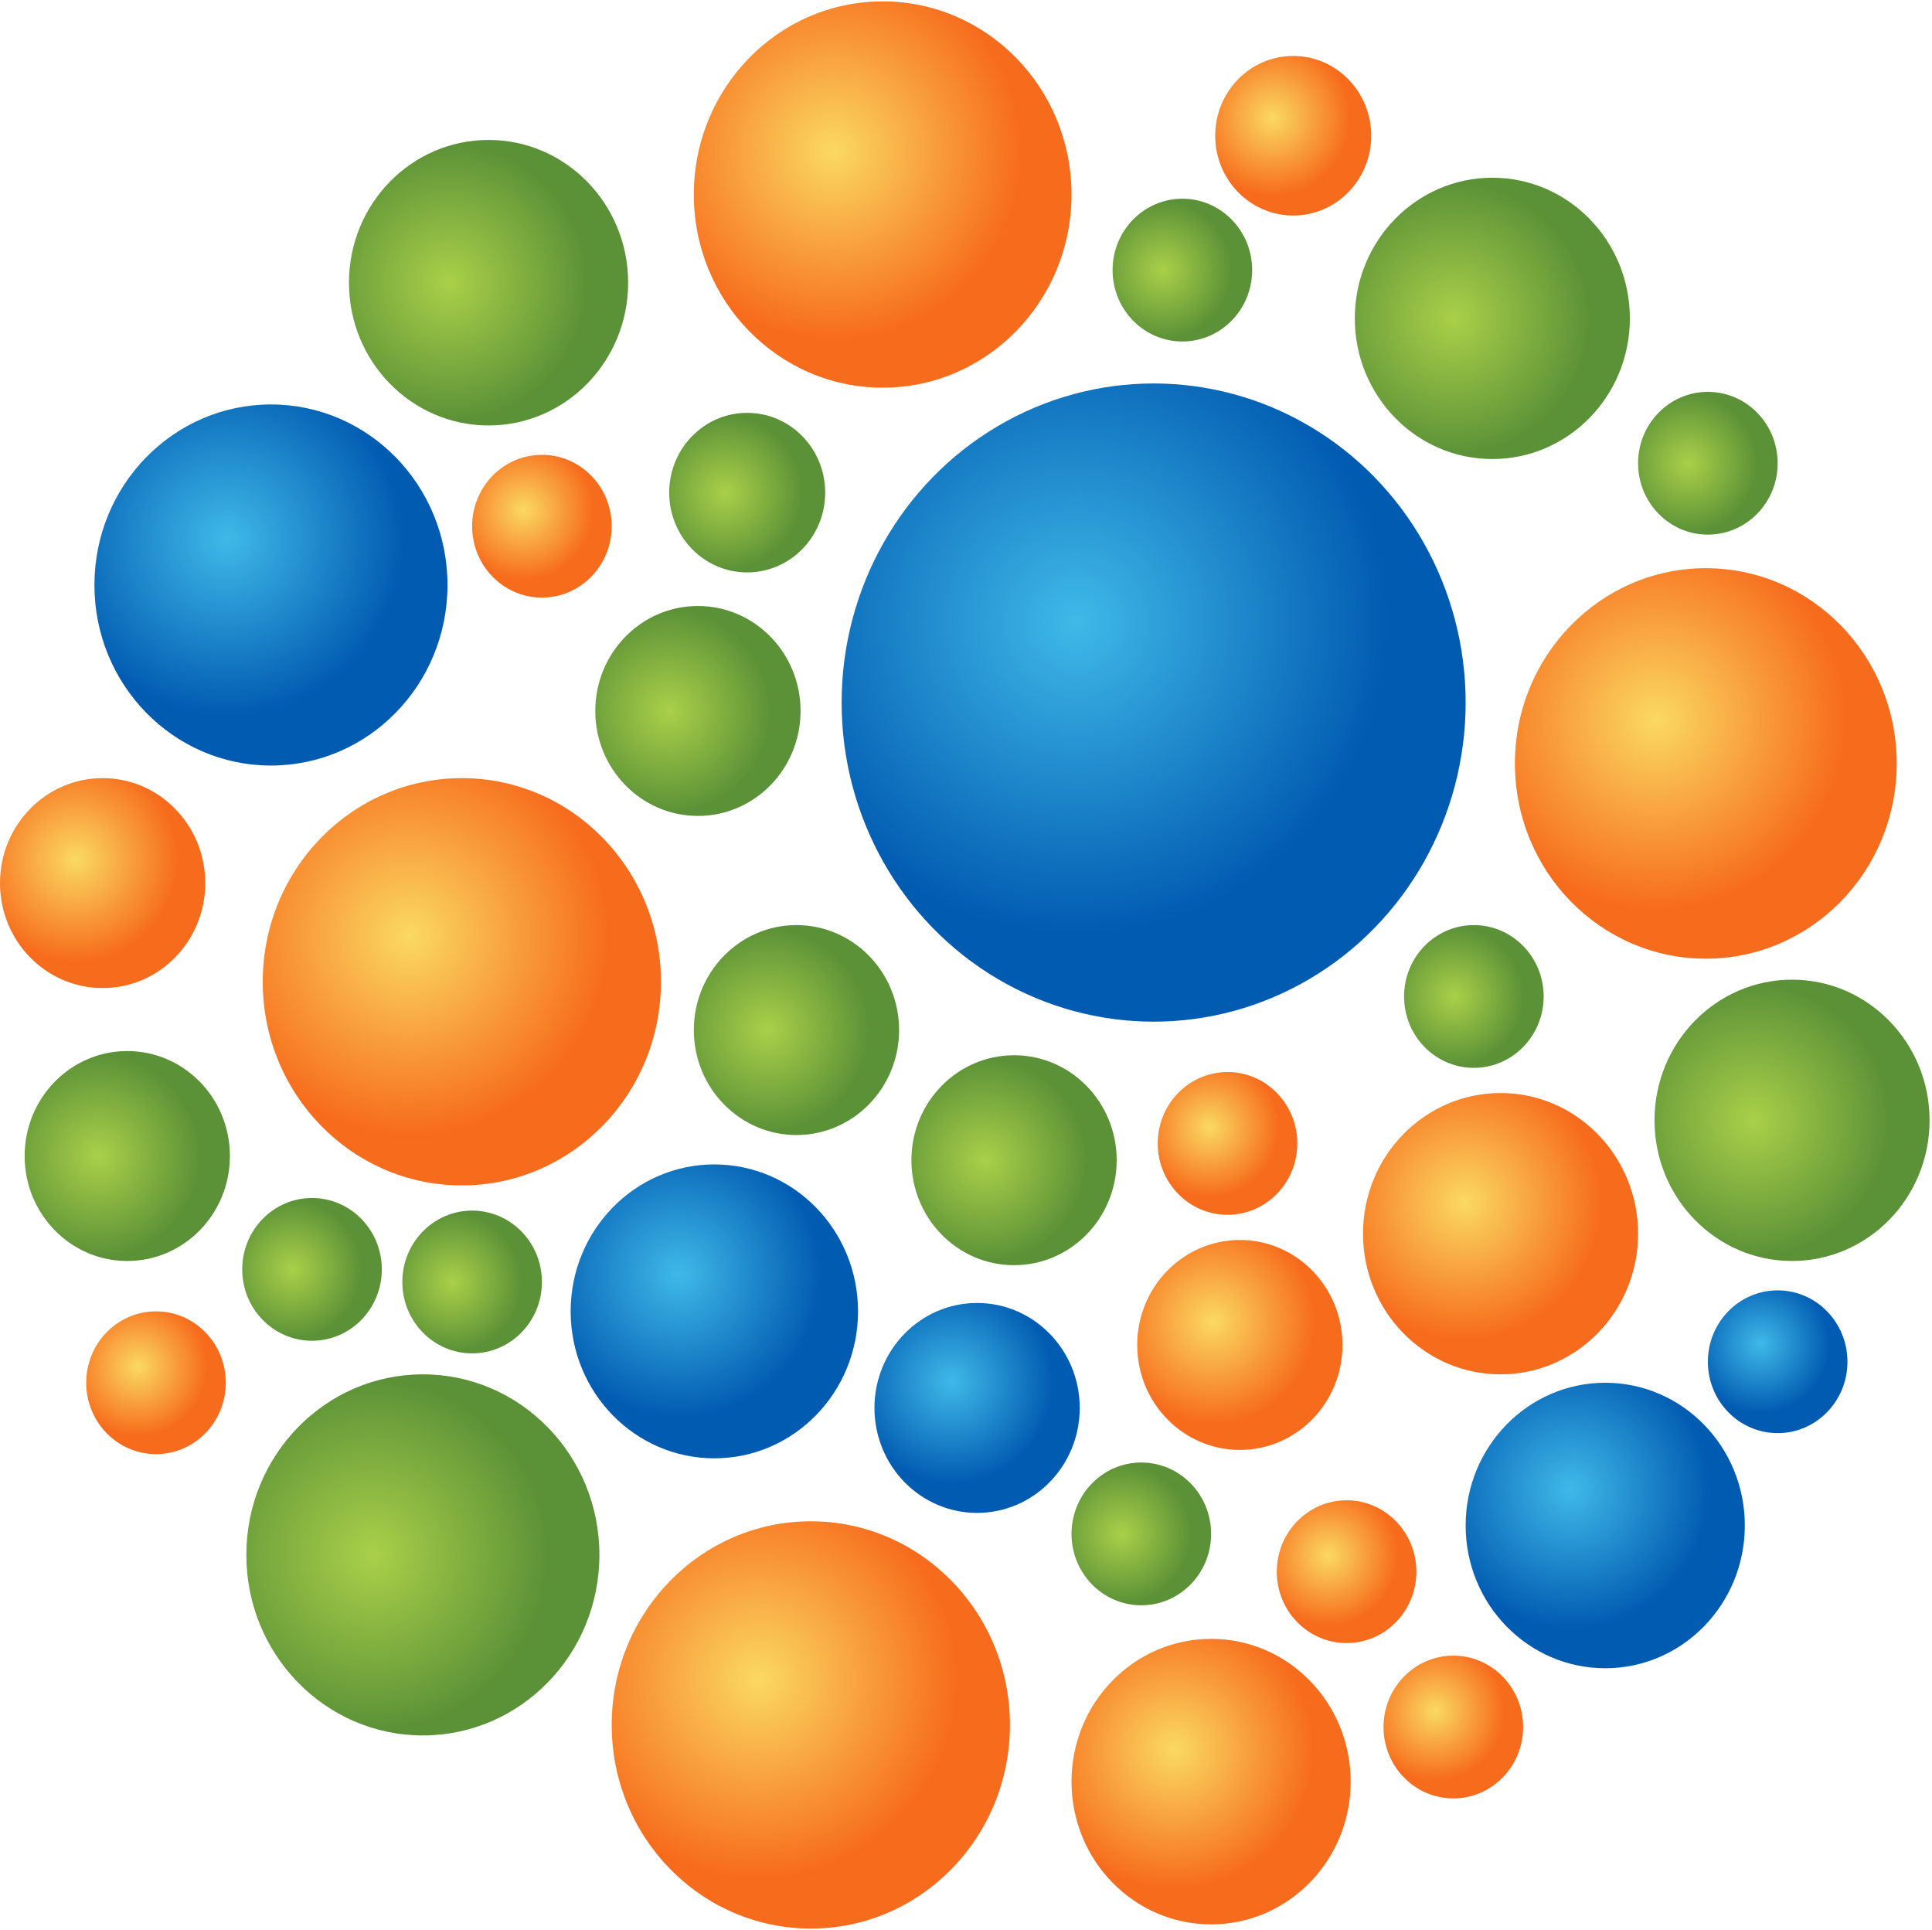
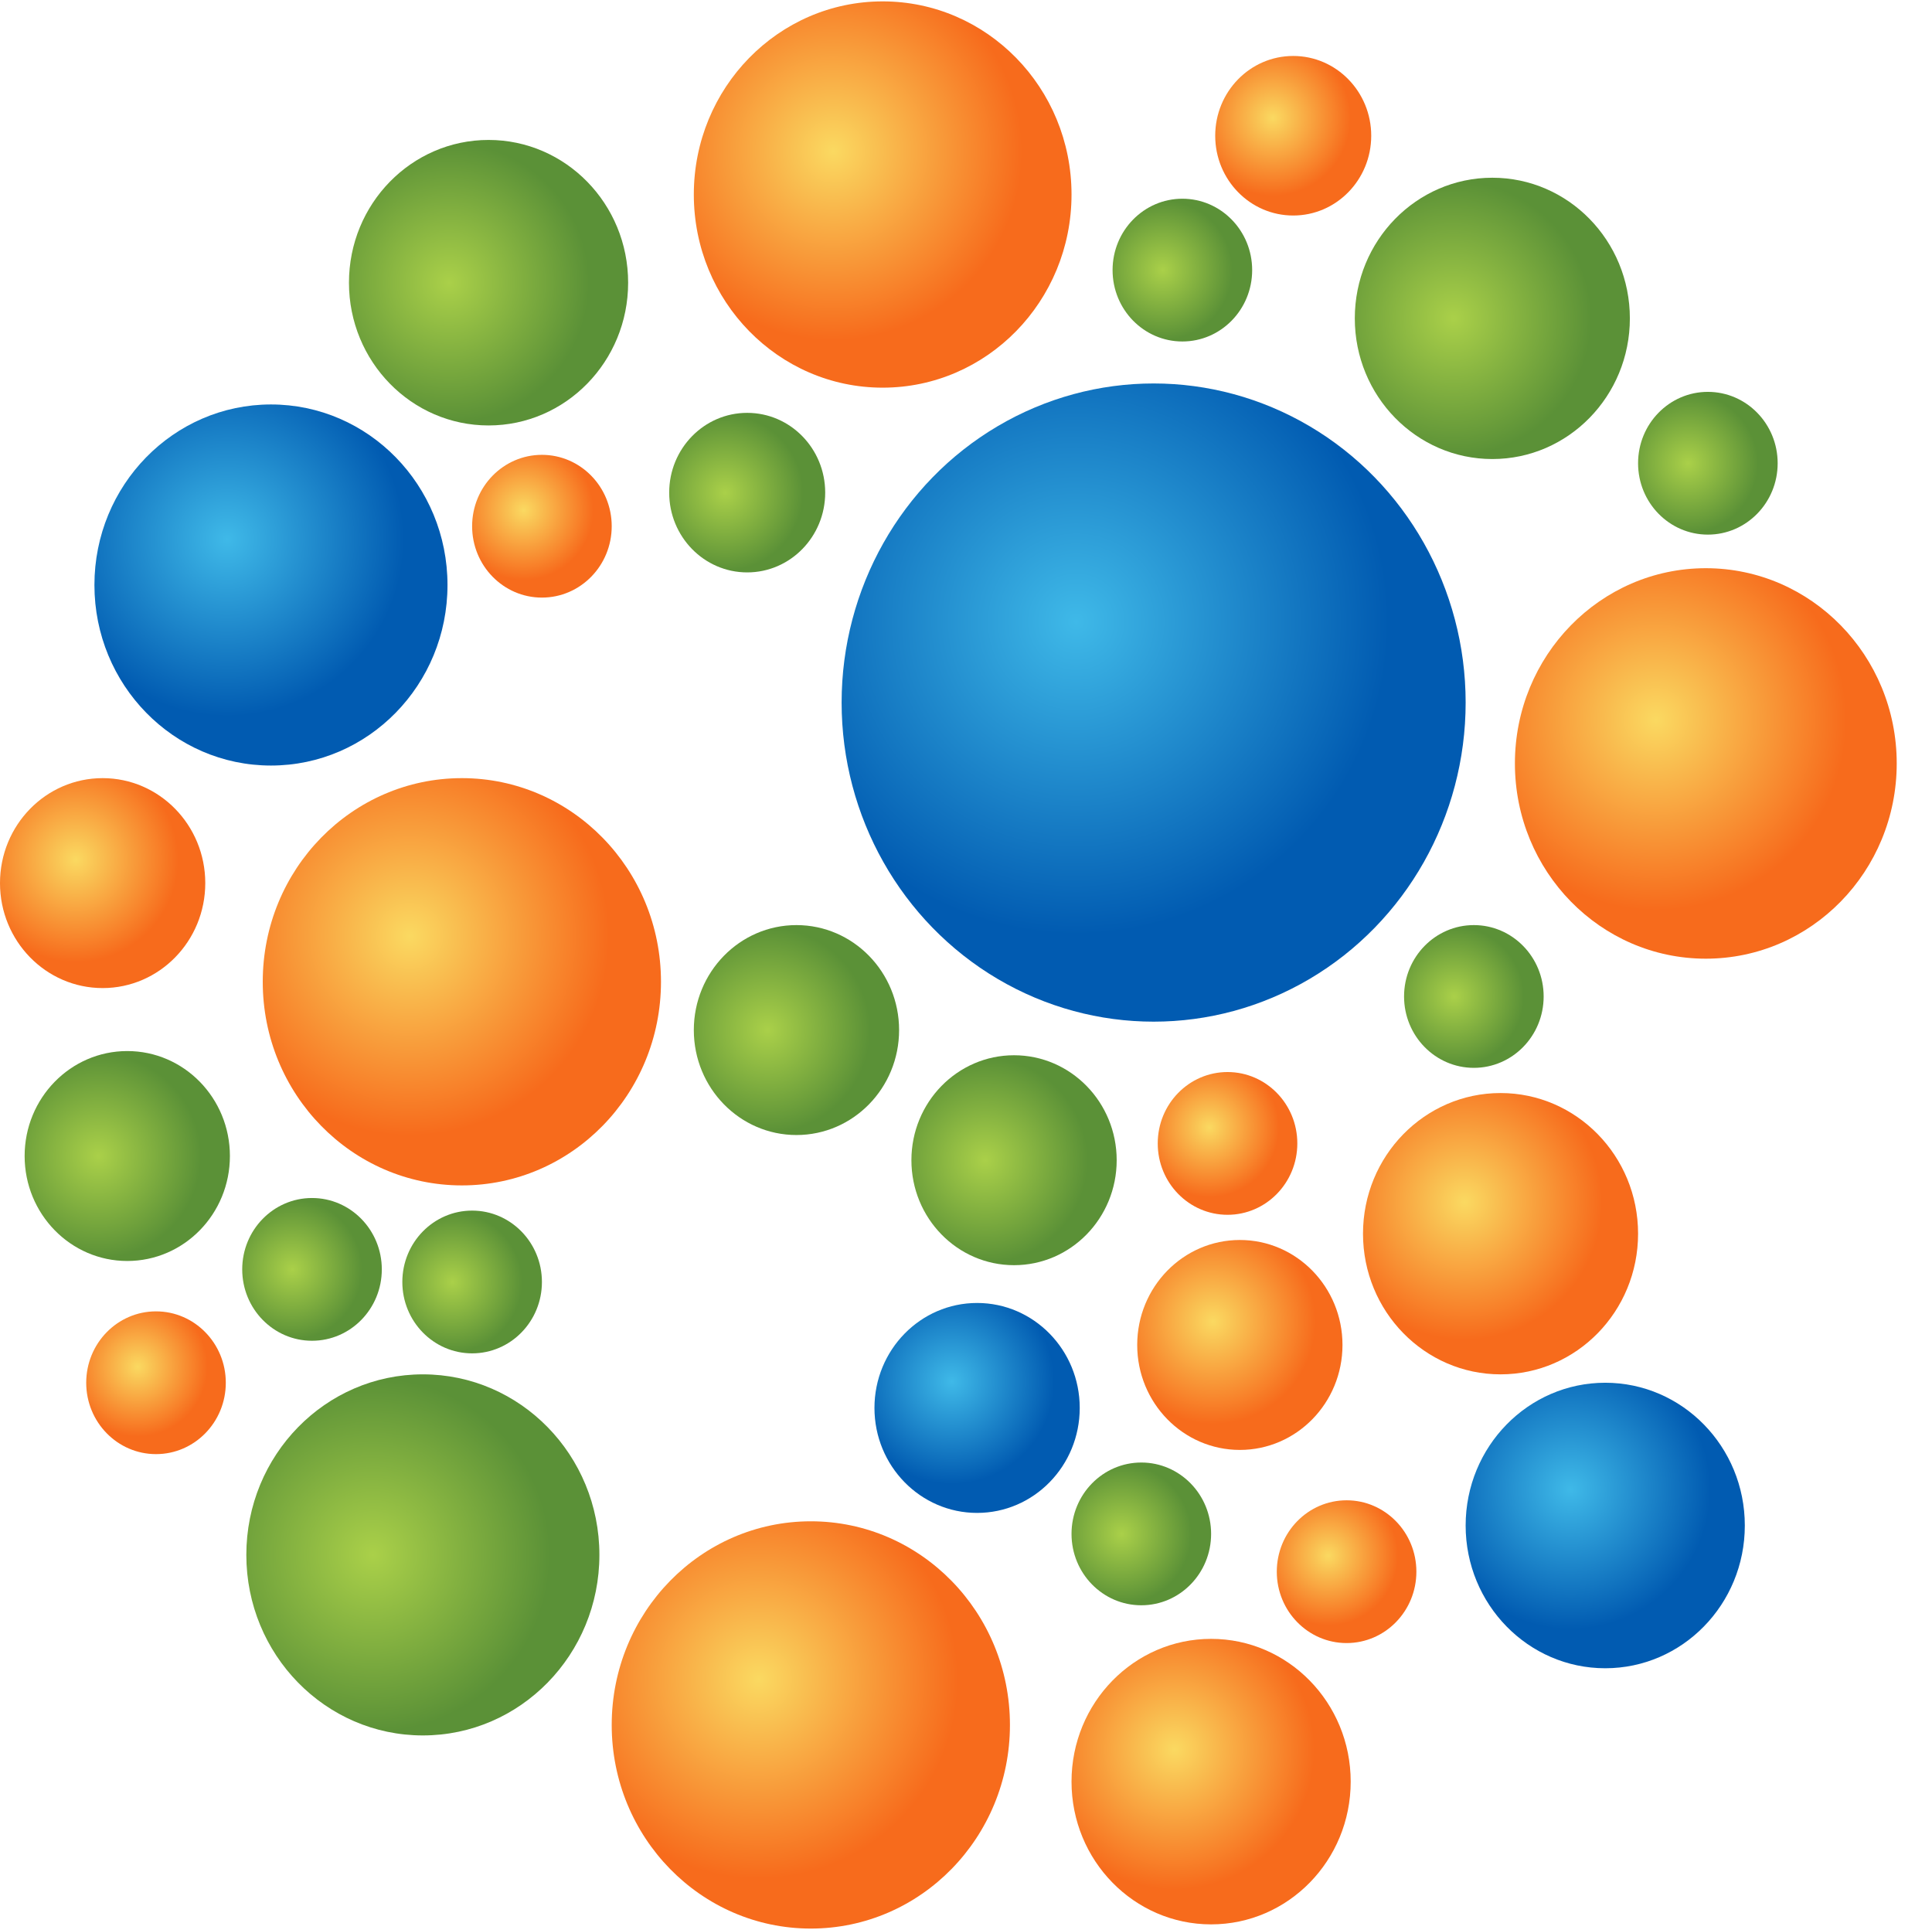
<svg xmlns="http://www.w3.org/2000/svg" width="749px" height="748px" viewBox="0 0 749 748" version="1.1">
  <title>naranja + azul + verde copy 12</title>
  <desc>Created with Sketch.</desc>
  <defs>
    <radialGradient cx="36.93%" cy="38.796%" fx="36.93%" fy="38.796%" r="50%" gradientTransform="translate(0.369,0.388),scale(1,0.978),translate(-0.369,-0.388)" id="radialGradient-1">
      <stop stop-color="#FAD961" offset="0%" />
      <stop stop-color="#F76B1C" offset="100%" />
    </radialGradient>
    <radialGradient cx="36.93%" cy="38.796%" fx="36.93%" fy="38.796%" r="50%" gradientTransform="translate(0.369,0.388),scale(1,0.978),translate(-0.369,-0.388)" id="radialGradient-2">
      <stop stop-color="#FAD961" offset="0%" />
      <stop stop-color="#F76B1C" offset="100%" />
    </radialGradient>
    <radialGradient cx="36.93%" cy="38.796%" fx="36.93%" fy="38.796%" r="50%" gradientTransform="translate(0.369,0.388),scale(1,0.978),translate(-0.369,-0.388)" id="radialGradient-3">
      <stop stop-color="#FAD961" offset="0%" />
      <stop stop-color="#F76B1C" offset="100%" />
    </radialGradient>
    <radialGradient cx="36.93%" cy="38.796%" fx="36.93%" fy="38.796%" r="50%" gradientTransform="translate(0.369,0.388),scale(1,0.978),translate(-0.369,-0.388)" id="radialGradient-4">
      <stop stop-color="#FAD961" offset="0%" />
      <stop stop-color="#F76B1C" offset="100%" />
    </radialGradient>
    <radialGradient cx="36.93%" cy="38.796%" fx="36.93%" fy="38.796%" r="50%" gradientTransform="translate(0.369,0.388),scale(1,0.978),translate(-0.369,-0.388)" id="radialGradient-5">
      <stop stop-color="#FAD961" offset="0%" />
      <stop stop-color="#F76B1C" offset="100%" />
    </radialGradient>
    <radialGradient cx="36.93%" cy="38.796%" fx="36.93%" fy="38.796%" r="50%" gradientTransform="translate(0.369,0.388),scale(1,0.978),translate(-0.369,-0.388)" id="radialGradient-6">
      <stop stop-color="#FAD961" offset="0%" />
      <stop stop-color="#F76B1C" offset="100%" />
    </radialGradient>
    <radialGradient cx="36.93%" cy="38.796%" fx="36.93%" fy="38.796%" r="50%" gradientTransform="translate(0.369,0.388),scale(1,0.978),translate(-0.369,-0.388)" id="radialGradient-7">
      <stop stop-color="#FAD961" offset="0%" />
      <stop stop-color="#F76B1C" offset="100%" />
    </radialGradient>
    <radialGradient cx="36.93%" cy="38.796%" fx="36.93%" fy="38.796%" r="50%" gradientTransform="translate(0.369,0.388),scale(1,0.978),translate(-0.369,-0.388)" id="radialGradient-8">
      <stop stop-color="#FAD961" offset="0%" />
      <stop stop-color="#F76B1C" offset="100%" />
    </radialGradient>
    <radialGradient cx="37.619%" cy="37.365%" fx="37.619%" fy="37.365%" r="50%" gradientTransform="translate(0.376,0.374),scale(1,0.978),translate(-0.376,-0.374)" id="radialGradient-9">
      <stop stop-color="#3FB9E8" offset="0%" />
      <stop stop-color="#015BB1" offset="100%" />
    </radialGradient>
    <radialGradient cx="37.619%" cy="37.365%" fx="37.619%" fy="37.365%" r="50%" gradientTransform="translate(0.376,0.374),scale(1,0.978),translate(-0.376,-0.374)" id="radialGradient-10">
      <stop stop-color="#3FB9E8" offset="0%" />
      <stop stop-color="#015BB1" offset="100%" />
    </radialGradient>
    <radialGradient cx="37.619%" cy="37.365%" fx="37.619%" fy="37.365%" r="50%" gradientTransform="translate(0.376,0.374),scale(1,0.978),translate(-0.376,-0.374)" id="radialGradient-11">
      <stop stop-color="#3FB9E8" offset="0%" />
      <stop stop-color="#015BB1" offset="100%" />
    </radialGradient>
    <radialGradient cx="37.619%" cy="37.365%" fx="37.619%" fy="37.365%" r="50%" gradientTransform="translate(0.376,0.374),scale(1,0.978),translate(-0.376,-0.374)" id="radialGradient-12">
      <stop stop-color="#3FB9E8" offset="0%" />
      <stop stop-color="#015BB1" offset="100%" />
    </radialGradient>
    <radialGradient cx="37.619%" cy="37.365%" fx="37.619%" fy="37.365%" r="50%" gradientTransform="translate(0.376,0.374),scale(1,0.978),translate(-0.376,-0.374)" id="radialGradient-13">
      <stop stop-color="#3FB9E8" offset="0%" />
      <stop stop-color="#015BB1" offset="100%" />
    </radialGradient>
    <radialGradient cx="37.619%" cy="37.365%" fx="37.619%" fy="37.365%" r="50%" gradientTransform="translate(0.376,0.374),scale(1,0.978),translate(-0.376,-0.374)" id="radialGradient-14">
      <stop stop-color="#3FB9E8" offset="0%" />
      <stop stop-color="#015BB1" offset="100%" />
    </radialGradient>
    <radialGradient cx="35.916%" cy="50%" fx="35.916%" fy="50%" r="50%" gradientTransform="translate(0.359,0.5),scale(1,0.978),translate(-0.359,-0.5)" id="radialGradient-15">
      <stop stop-color="#AAD049" offset="0%" />
      <stop stop-color="#5B9137" offset="100%" />
    </radialGradient>
    <radialGradient cx="35.916%" cy="50%" fx="35.916%" fy="50%" r="50%" gradientTransform="translate(0.359,0.5),scale(1,0.978),translate(-0.359,-0.5)" id="radialGradient-16">
      <stop stop-color="#AAD049" offset="0%" />
      <stop stop-color="#5B9137" offset="100%" />
    </radialGradient>
    <radialGradient cx="35.916%" cy="50%" fx="35.916%" fy="50%" r="50%" gradientTransform="translate(0.359,0.5),scale(1,0.978),translate(-0.359,-0.5)" id="radialGradient-17">
      <stop stop-color="#AAD049" offset="0%" />
      <stop stop-color="#5B9137" offset="100%" />
    </radialGradient>
    <radialGradient cx="35.916%" cy="50%" fx="35.916%" fy="50%" r="50%" gradientTransform="translate(0.359,0.5),scale(1,0.978),translate(-0.359,-0.5)" id="radialGradient-18">
      <stop stop-color="#AAD049" offset="0%" />
      <stop stop-color="#5B9137" offset="100%" />
    </radialGradient>
    <radialGradient cx="35.916%" cy="50%" fx="35.916%" fy="50%" r="50%" gradientTransform="translate(0.359,0.5),scale(1,0.978),translate(-0.359,-0.5)" id="radialGradient-19">
      <stop stop-color="#AAD049" offset="0%" />
      <stop stop-color="#5B9137" offset="100%" />
    </radialGradient>
    <radialGradient cx="35.916%" cy="50%" fx="35.916%" fy="50%" r="50%" gradientTransform="translate(0.359,0.5),scale(1,0.978),translate(-0.359,-0.5)" id="radialGradient-20">
      <stop stop-color="#AAD049" offset="0%" />
      <stop stop-color="#5B9137" offset="100%" />
    </radialGradient>
  </defs>
  <g id="LOGO" stroke="none" stroke-width="1" fill="none" fill-rule="evenodd">
    <g id="naranja-+-azul-+-verde-copy-12">
      <g id="naranja" transform="translate(0, 0.537)">
        <ellipse id="Oval-1-Copy-2" fill="url(#radialGradient-1)" cx="179.056" cy="380.015" rx="77.193" ry="78.932" />
        <ellipse id="Oval-1-Copy-3" fill="url(#radialGradient-1)" cx="314.342" cy="668.078" rx="77.193" ry="78.932" />
        <ellipse id="Oval-1-Copy-4" fill="url(#radialGradient-2)" cx="661.312" cy="295.387" rx="74.01" ry="75.678" />
        <ellipse id="Oval-1-Copy-5" fill="url(#radialGradient-3)" cx="342.195" cy="74.864" rx="73.214" ry="74.864" />
        <ellipse id="Oval-1-Copy-8" fill="url(#radialGradient-4)" cx="469.524" cy="690.049" rx="54.115" ry="55.334" />
        <ellipse id="Oval-1-Copy-13" fill="url(#radialGradient-5)" cx="581.732" cy="477.664" rx="53.319" ry="54.52" />
        <ellipse id="Oval-1-Copy-19" fill="url(#radialGradient-6)" cx="39.79" cy="341.77" rx="39.79" ry="40.687" />
        <ellipse id="Oval-1-Copy-22" fill="url(#radialGradient-7)" cx="60.481" cy="535.439" rx="27.057" ry="27.667" />
        <ellipse id="Oval-1-Copy-26" fill="url(#radialGradient-7)" cx="522.047" cy="608.675" rx="27.057" ry="27.667" />
-         <ellipse id="Oval-1-Copy-27" fill="url(#radialGradient-7)" cx="563.429" cy="668.892" rx="27.057" ry="27.667" />
        <ellipse id="Oval-1-Copy-32" fill="url(#radialGradient-7)" cx="475.89" cy="442.673" rx="27.057" ry="27.667" />
        <ellipse id="Oval-1-Copy-33" fill="url(#radialGradient-7)" cx="210.092" cy="203.434" rx="27.057" ry="27.667" />
        <ellipse id="Oval-1-Copy-35" fill="url(#radialGradient-8)" cx="501.356" cy="52.079" rx="30.241" ry="30.922" />
        <ellipse id="Oval-1-Copy-21" fill="url(#radialGradient-6)" cx="480.665" cy="520.792" rx="39.79" ry="40.687" />
      </g>
      <g id="azul" transform="translate(36.607, 148.637)">
        <ellipse id="Oval-1-Copy" fill="url(#radialGradient-9)" cx="410.634" cy="123.688" rx="120.962" ry="123.688" />
        <ellipse id="Oval-1-Copy-7" fill="url(#radialGradient-10)" cx="68.439" cy="78.119" rx="68.439" ry="69.981" />
        <ellipse id="Oval-1-Copy-9" fill="url(#radialGradient-11)" cx="585.711" cy="442.673" rx="54.115" ry="55.334" />
-         <ellipse id="Oval-1-Copy-14" fill="url(#radialGradient-12)" cx="240.333" cy="359.672" rx="55.706" ry="56.962" />
        <ellipse id="Oval-1-Copy-16" fill="url(#radialGradient-13)" cx="342.195" cy="397.104" rx="39.79" ry="40.687" />
-         <ellipse id="Oval-1-Copy-28" fill="url(#radialGradient-14)" cx="652.558" cy="379.201" rx="27.057" ry="27.667" />
      </g>
      <g id="verde" transform="translate(9.55, 54.244)">
        <ellipse id="Oval-1-Copy-6" fill="url(#radialGradient-15)" cx="154.386" cy="548.459" rx="68.439" ry="69.981" />
        <ellipse id="Oval-1-Copy-10" fill="url(#radialGradient-16)" cx="179.851" cy="55.334" rx="54.115" ry="55.334" />
        <ellipse id="Oval-1-Copy-11" fill="url(#radialGradient-17)" cx="568.999" cy="69.168" rx="53.319" ry="54.52" />
-         <ellipse id="Oval-1-Copy-12" fill="url(#radialGradient-17)" cx="685.186" cy="380.015" rx="53.319" ry="54.52" />
        <ellipse id="Oval-1-Copy-15" fill="url(#radialGradient-18)" cx="39.79" cy="393.849" rx="39.79" ry="40.687" />
        <ellipse id="Oval-1-Copy-17" fill="url(#radialGradient-18)" cx="383.577" cy="395.476" rx="39.79" ry="40.687" />
        <ellipse id="Oval-1-Copy-18" fill="url(#radialGradient-18)" cx="299.222" cy="345.025" rx="39.79" ry="40.687" />
        <ellipse id="Oval-1-Copy-23" fill="url(#radialGradient-19)" cx="111.412" cy="437.791" rx="27.057" ry="27.667" />
        <ellipse id="Oval-1-Copy-24" fill="url(#radialGradient-19)" cx="173.485" cy="442.673" rx="27.057" ry="27.667" />
        <ellipse id="Oval-1-Copy-25" fill="url(#radialGradient-19)" cx="432.917" cy="540.321" rx="27.057" ry="27.667" />
        <ellipse id="Oval-1-Copy-29" fill="url(#radialGradient-19)" cx="652.558" cy="125.316" rx="27.057" ry="27.667" />
        <ellipse id="Oval-1-Copy-30" fill="url(#radialGradient-19)" cx="448.833" cy="50.452" rx="27.057" ry="27.667" />
        <ellipse id="Oval-1-Copy-31" fill="url(#radialGradient-19)" cx="561.837" cy="332.005" rx="27.057" ry="27.667" />
        <ellipse id="Oval-1-Copy-34" fill="url(#radialGradient-20)" cx="280.123" cy="136.708" rx="30.241" ry="30.922" />
-         <ellipse id="Oval-1-Copy-20" fill="url(#radialGradient-18)" cx="261.023" cy="221.336" rx="39.79" ry="40.687" />
      </g>
    </g>
  </g>
</svg>